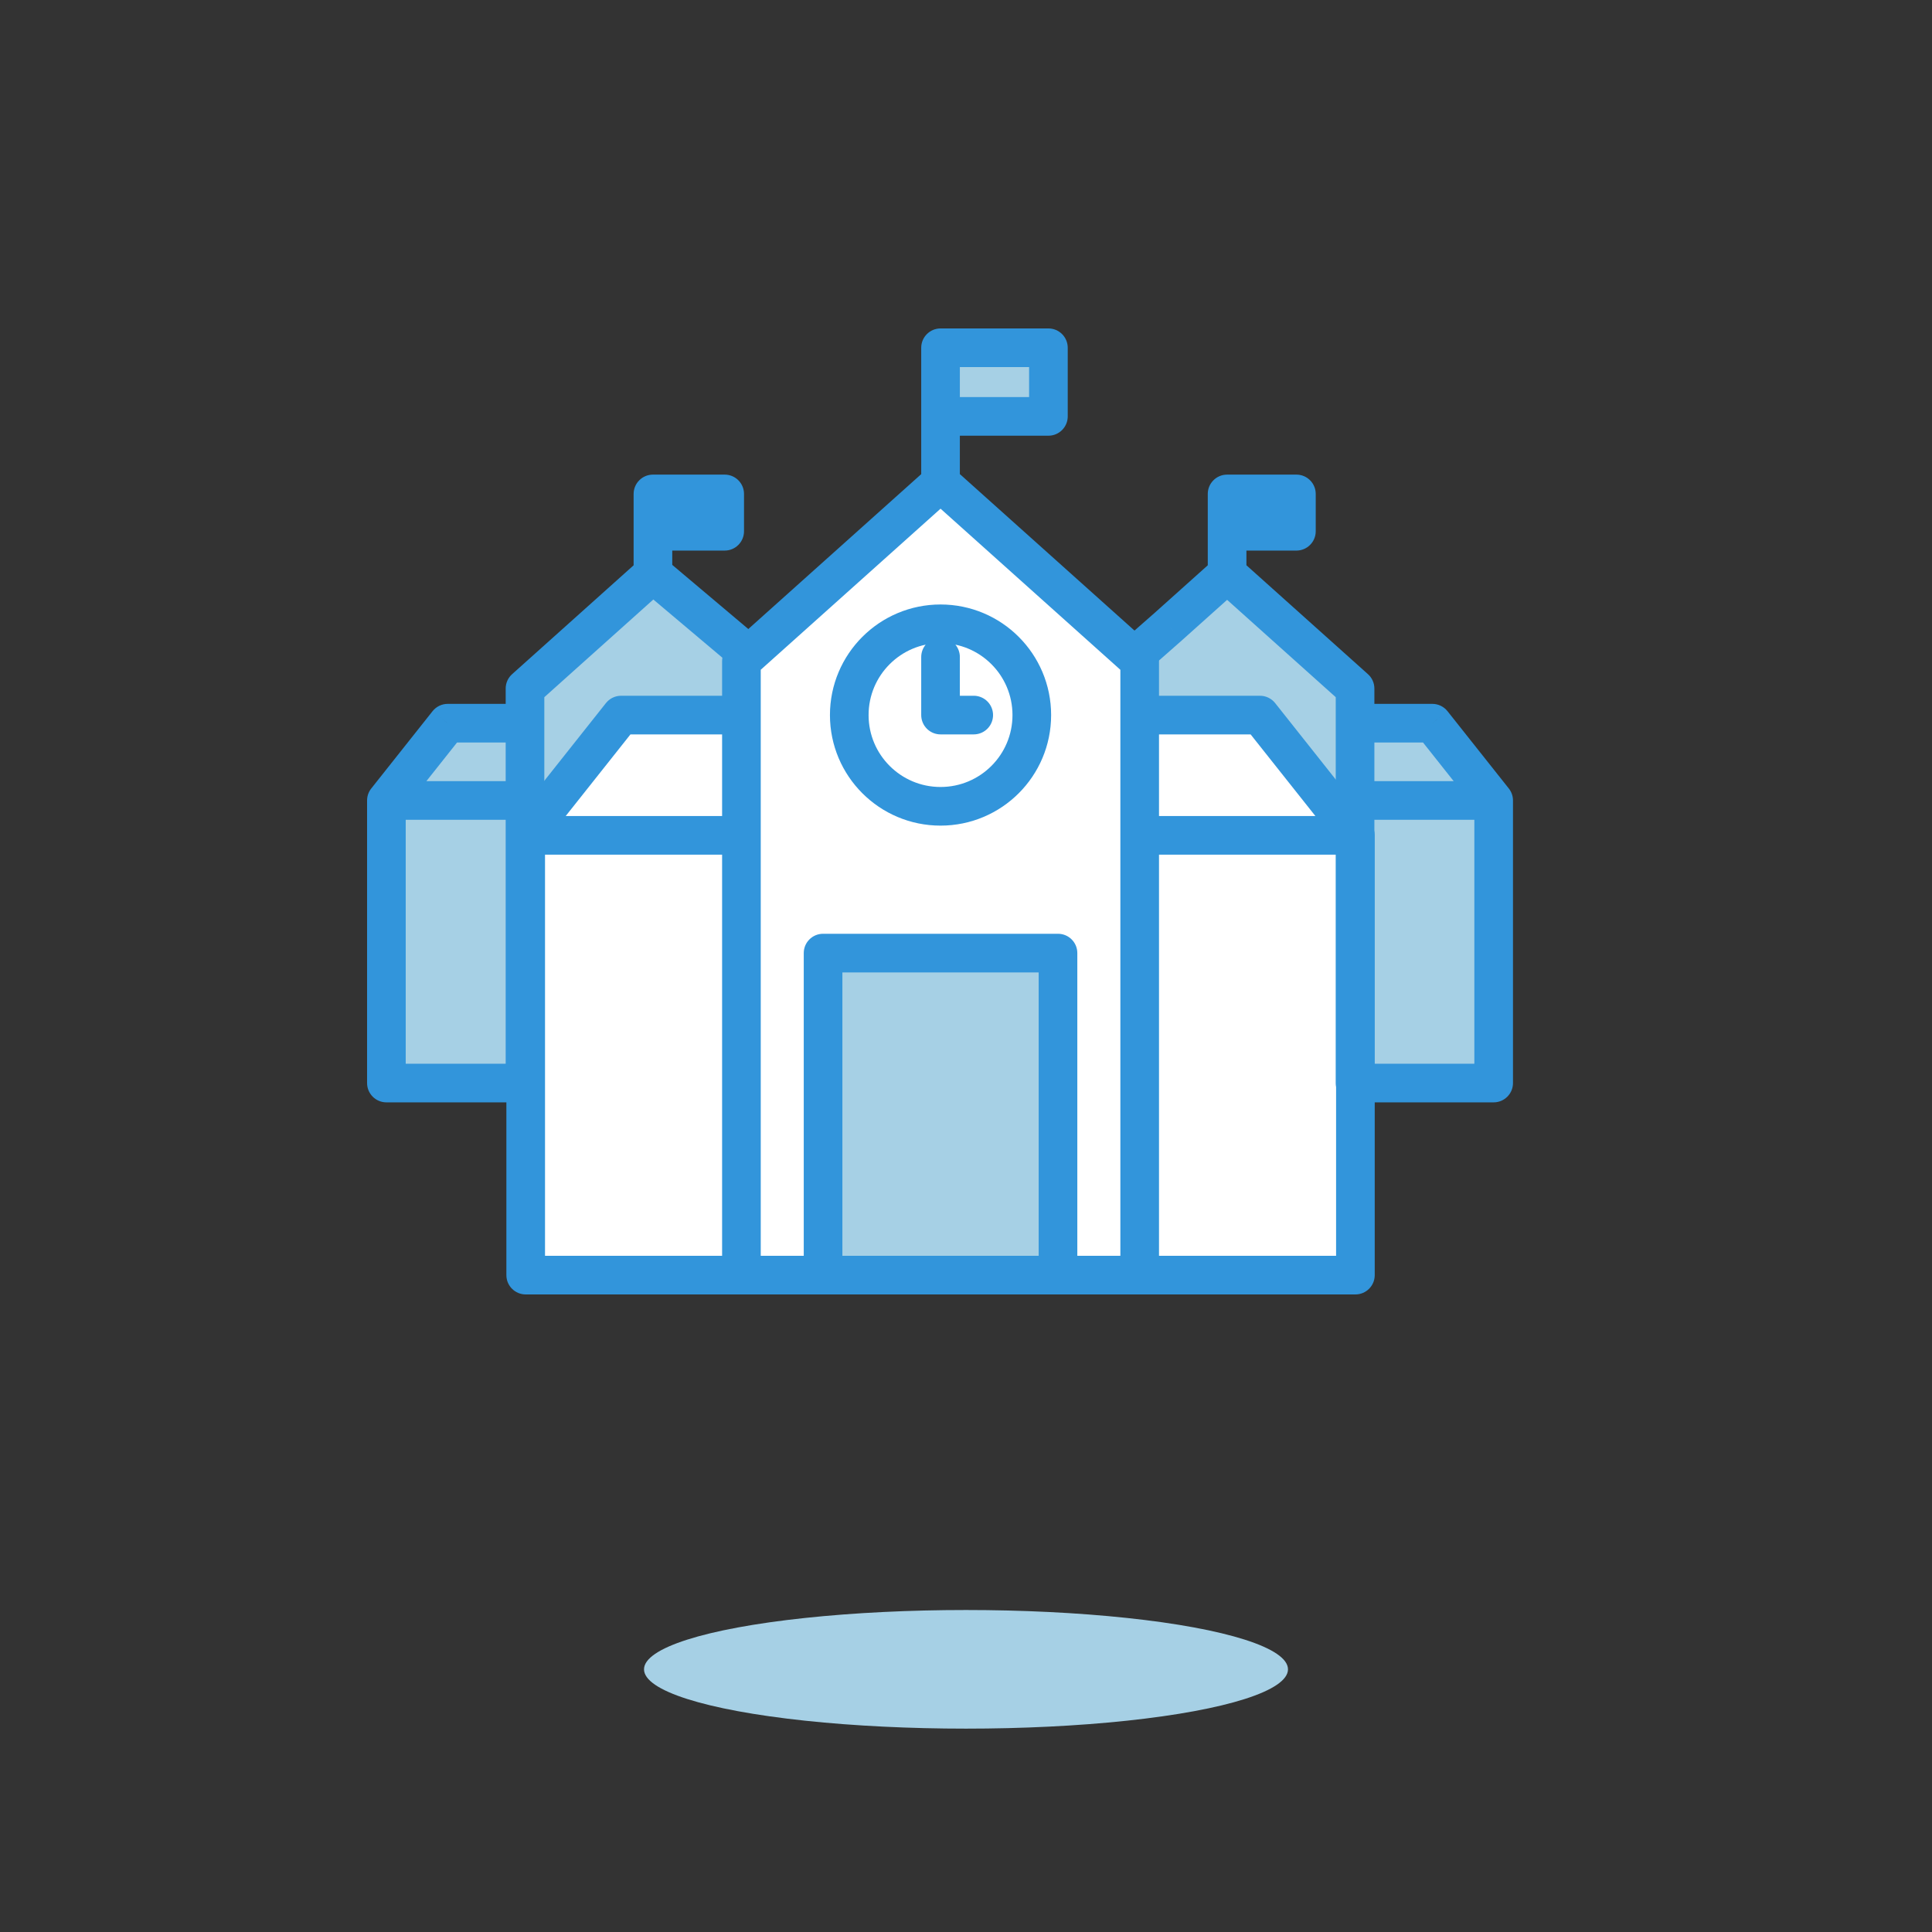
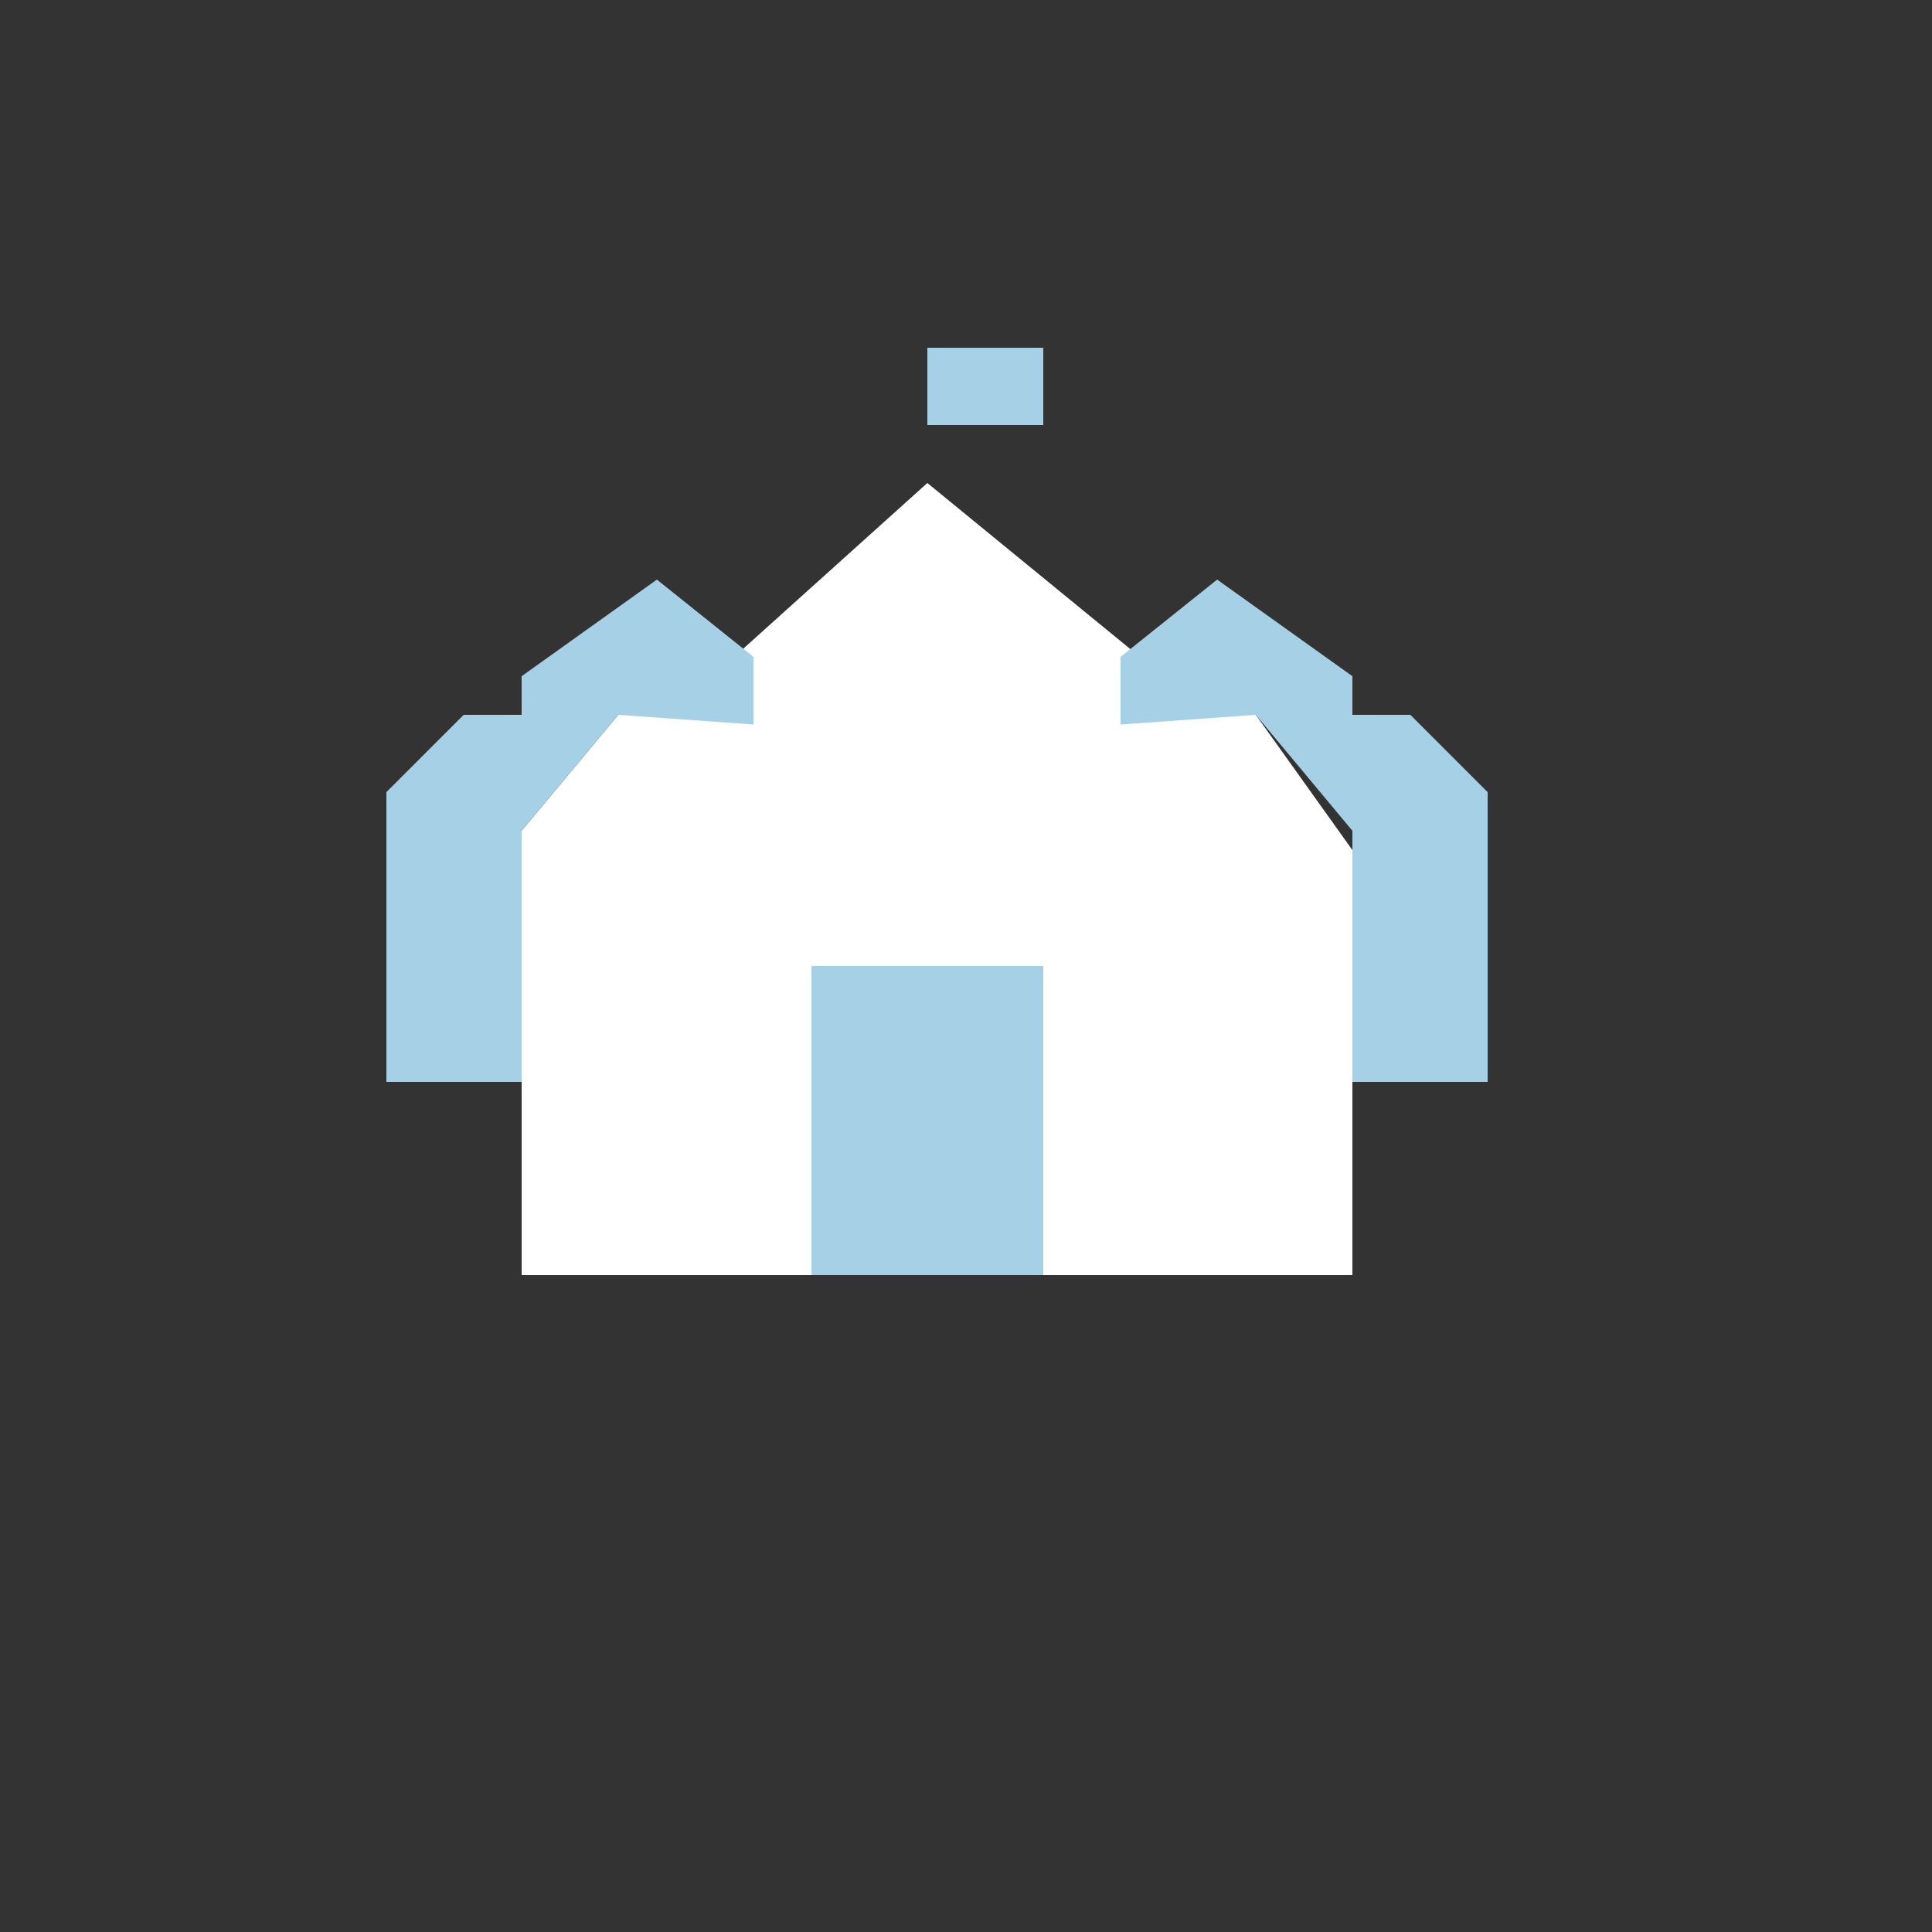
<svg xmlns="http://www.w3.org/2000/svg" width="50" height="50" viewBox="0 0 50 50" fill="none">
  <rect x="0" y="0" width="50" height="50" fill="#333333" stroke="none" />
-   <ellipse cx="25" cy="43.202" rx="8.333" ry="1.535" fill="#A6D0E5" />
  <path d="M13.5 21.5V33H35V22L32.5 18.5H29.5V17L24 12.5L19 17V18.5H16L13.5 21.5Z" fill="white" />
  <path d="M10 28H13.5V21.5L16 18.5L19.5 18.75V17L17 15L13.5 17.5V18.5H12L10 20.5V28Z" fill="#A6D0E5" />
  <path d="M38.5 28H35V21.5L32.5 18.5L29 18.75V17L31.5 15L35 17.5V18.5H36.5L38.5 20.5V28Z" fill="#A6D0E5" />
  <rect x="24" y="9" width="3" height="2" fill="#A6D0E5" />
  <rect x="21" y="25" width="6" height="8" fill="#A6D0E5" />
-   <path d="M38.656 20.716H39.156C39.156 20.604 39.118 20.494 39.048 20.406L38.656 20.716ZM35.069 17.819H35.569C35.569 17.677 35.508 17.541 35.402 17.447L35.069 17.819ZM35.069 28.029H34.569C34.569 28.305 34.792 28.529 35.069 28.529V28.029ZM38.656 28.029V28.529C38.932 28.529 39.156 28.305 39.156 28.029H38.656ZM37.069 18.716L37.461 18.405C37.366 18.286 37.222 18.216 37.069 18.216V18.716ZM35.069 18.216C34.792 18.216 34.569 18.44 34.569 18.716C34.569 18.992 34.792 19.216 35.069 19.216V18.216ZM31.757 12.783V12.283C31.481 12.283 31.257 12.507 31.257 12.783H31.757ZM33.551 12.783H34.051C34.051 12.507 33.827 12.283 33.551 12.283V12.783ZM33.551 13.749V14.249C33.827 14.249 34.051 14.025 34.051 13.749H33.551ZM35.069 20.716H34.569C34.569 20.993 34.792 21.216 35.069 21.216V20.716ZM30.252 16.201L30.582 16.577L30.585 16.574L30.252 16.201ZM35.069 28.529H38.656V27.529H35.069V28.529ZM39.156 28.029V20.716H38.156V28.029H39.156ZM39.048 20.406L37.461 18.405L36.678 19.027L38.264 21.027L39.048 20.406ZM37.069 18.216H35.069V19.216H37.069V18.216ZM35.402 17.447L32.091 14.48L31.424 15.225L34.735 18.192L35.402 17.447ZM31.757 13.283H33.551V12.283H31.757V13.283ZM33.051 12.783V13.749H34.051V12.783H33.051ZM32.257 14.853V13.749H31.257V14.853H32.257ZM32.257 13.749V12.783H31.257V13.749H32.257ZM33.551 13.249H31.757V14.249H33.551V13.249ZM38.656 20.216H35.069V21.216H38.656V20.216ZM35.569 20.716V17.819H34.569V20.716H35.569ZM34.569 17.819V22.363H35.569V17.819H34.569ZM34.569 22.363V28.029H35.569V22.363H34.569ZM29.622 17.421L30.582 16.577L29.922 15.826L28.962 16.669L29.622 17.421ZM30.585 16.574L32.091 15.225L31.424 14.48L29.918 15.829L30.585 16.574Z" fill="#3295DB" />
-   <path d="M19.659 16.526C19.87 16.704 19.897 17.02 19.719 17.231C19.541 17.442 19.226 17.469 19.015 17.291L19.659 16.526ZM10 20.716H9.5C9.5 20.604 9.538 20.494 9.608 20.406L10 20.716ZM13.587 17.819H13.087C13.087 17.677 13.148 17.541 13.254 17.447L13.587 17.819ZM13.587 28.029H14.087C14.087 28.305 13.863 28.529 13.587 28.529V28.029ZM10 28.029V28.529C9.724 28.529 9.5 28.305 9.5 28.029H10ZM11.587 18.716L11.195 18.405C11.29 18.286 11.434 18.216 11.587 18.216V18.716ZM13.587 18.216C13.863 18.216 14.087 18.44 14.087 18.716C14.087 18.992 13.863 19.216 13.587 19.216V18.216ZM16.898 12.783H16.398C16.398 12.507 16.622 12.283 16.898 12.283V12.783ZM18.755 12.783V12.283C19.031 12.283 19.255 12.507 19.255 12.783H18.755ZM18.755 13.749H19.255C19.255 14.025 19.031 14.249 18.755 14.249V13.749ZM13.587 20.716H14.087C14.087 20.993 13.863 21.216 13.587 21.216V20.716ZM19.015 17.291L16.576 15.235L17.221 14.47L19.659 16.526L19.015 17.291ZM14.087 17.819V28.029H13.087V17.819H14.087ZM13.587 28.529H10V27.529H13.587V28.529ZM9.5 28.029V20.716H10.5V28.029H9.5ZM9.608 20.406L11.195 18.405L11.978 19.027L10.392 21.027L9.608 20.406ZM11.587 18.216H13.587V19.216H11.587V18.216ZM13.254 17.447L16.565 14.48L17.232 15.225L13.921 18.192L13.254 17.447ZM16.898 12.283H18.755V13.283H16.898V12.283ZM19.255 12.783V13.749H18.255V12.783H19.255ZM16.398 14.853V13.749H17.398V14.853H16.398ZM16.398 13.749V12.783H17.398V13.749H16.398ZM18.755 14.249H16.898V13.249H18.755V14.249ZM10 20.216H13.587V21.216H10V20.216ZM13.087 20.716V17.819H14.087V20.716H13.087Z" fill="#3295DB" />
-   <path d="M13.605 21.619L13.213 21.309C13.143 21.397 13.105 21.507 13.105 21.619H13.605ZM19.188 17.11L18.854 16.738C18.748 16.833 18.688 16.968 18.688 17.11H19.188ZM13.605 33H13.105C13.105 33.276 13.329 33.5 13.605 33.5V33ZM16.074 18.506V18.006C15.922 18.006 15.777 18.076 15.682 18.195L16.074 18.506ZM19.188 19.006C19.464 19.006 19.688 18.782 19.688 18.506C19.688 18.23 19.464 18.006 19.188 18.006V19.006ZM35.078 21.619H35.578C35.578 21.507 35.539 21.397 35.469 21.309L35.078 21.619ZM29.495 17.11H29.995C29.995 16.968 29.934 16.833 29.828 16.738L29.495 17.11ZM35.078 33V33.5C35.354 33.5 35.578 33.276 35.578 33H35.078ZM32.608 18.506L33 18.195C32.905 18.076 32.761 18.006 32.608 18.006V18.506ZM29.495 18.006C29.218 18.006 28.995 18.23 28.995 18.506C28.995 18.782 29.218 19.006 29.495 19.006V18.006ZM20.801 33C20.801 33.276 21.025 33.5 21.301 33.5C21.577 33.5 21.801 33.276 21.801 33H20.801ZM21.301 24.666V24.166C21.025 24.166 20.801 24.389 20.801 24.666H21.301ZM27.381 24.666H27.881C27.881 24.389 27.657 24.166 27.381 24.166V24.666ZM26.881 33C26.881 33.276 27.105 33.5 27.381 33.5C27.657 33.5 27.881 33.276 27.881 33H26.881ZM24.341 9V8.5C24.065 8.5 23.841 8.724 23.841 9H24.341ZM27.133 9H27.633C27.633 8.724 27.409 8.5 27.133 8.5V9ZM27.133 10.776V11.276C27.409 11.276 27.633 11.052 27.633 10.776H27.133ZM29.495 21.619H28.995C28.995 21.896 29.218 22.119 29.495 22.119V21.619ZM19.188 21.619V22.119C19.464 22.119 19.688 21.896 19.688 21.619H19.188ZM18.688 17.11V33H19.688V17.11H18.688ZM19.188 32.5H13.605V33.5H19.188V32.5ZM14.105 33V21.619H13.105V33H14.105ZM13.997 21.93L16.466 18.817L15.682 18.195L13.213 21.309L13.997 21.93ZM16.074 19.006H19.188V18.006H16.074V19.006ZM19.521 17.483L24.675 12.866L24.008 12.121L18.854 16.738L19.521 17.483ZM28.995 17.11V33H29.995V17.11H28.995ZM29.495 33.5H35.078V32.5H29.495V33.5ZM35.578 33V21.619H34.578V33H35.578ZM35.469 21.309L33 18.195L32.216 18.817L34.686 21.93L35.469 21.309ZM32.608 18.006H29.495V19.006H32.608V18.006ZM29.828 16.738L24.675 12.121L24.008 12.866L29.161 17.483L29.828 16.738ZM21.801 33V24.666H20.801V33H21.801ZM21.301 25.166H27.381V24.166H21.301V25.166ZM26.881 24.666V33H27.881V24.666H26.881ZM24.341 9.5H27.133V8.5H24.341V9.5ZM26.633 9V10.776H27.633V9H26.633ZM24.841 12.494V10.776H23.841V12.494H24.841ZM24.841 10.776V9H23.841V10.776H24.841ZM27.133 10.276H24.341V11.276H27.133V10.276ZM19.188 33.5H29.495V32.5H19.188V33.5ZM35.078 21.119H29.495V22.119H35.078V21.119ZM29.995 21.619V17.11H28.995V21.619H29.995ZM13.605 22.119H19.188V21.119H13.605V22.119ZM19.688 21.619V17.11H18.688V21.619H19.688Z" fill="#3295DB" />
-   <path d="M24.341 17.003V18.506H25.2M26.703 18.506C26.703 19.81 25.646 20.867 24.341 20.867C23.037 20.867 21.979 19.81 21.979 18.506C21.979 17.201 23.037 16.144 24.341 16.144C25.646 16.144 26.703 17.201 26.703 18.506Z" stroke="#3295DB" stroke-linecap="round" stroke-linejoin="round" />
</svg>